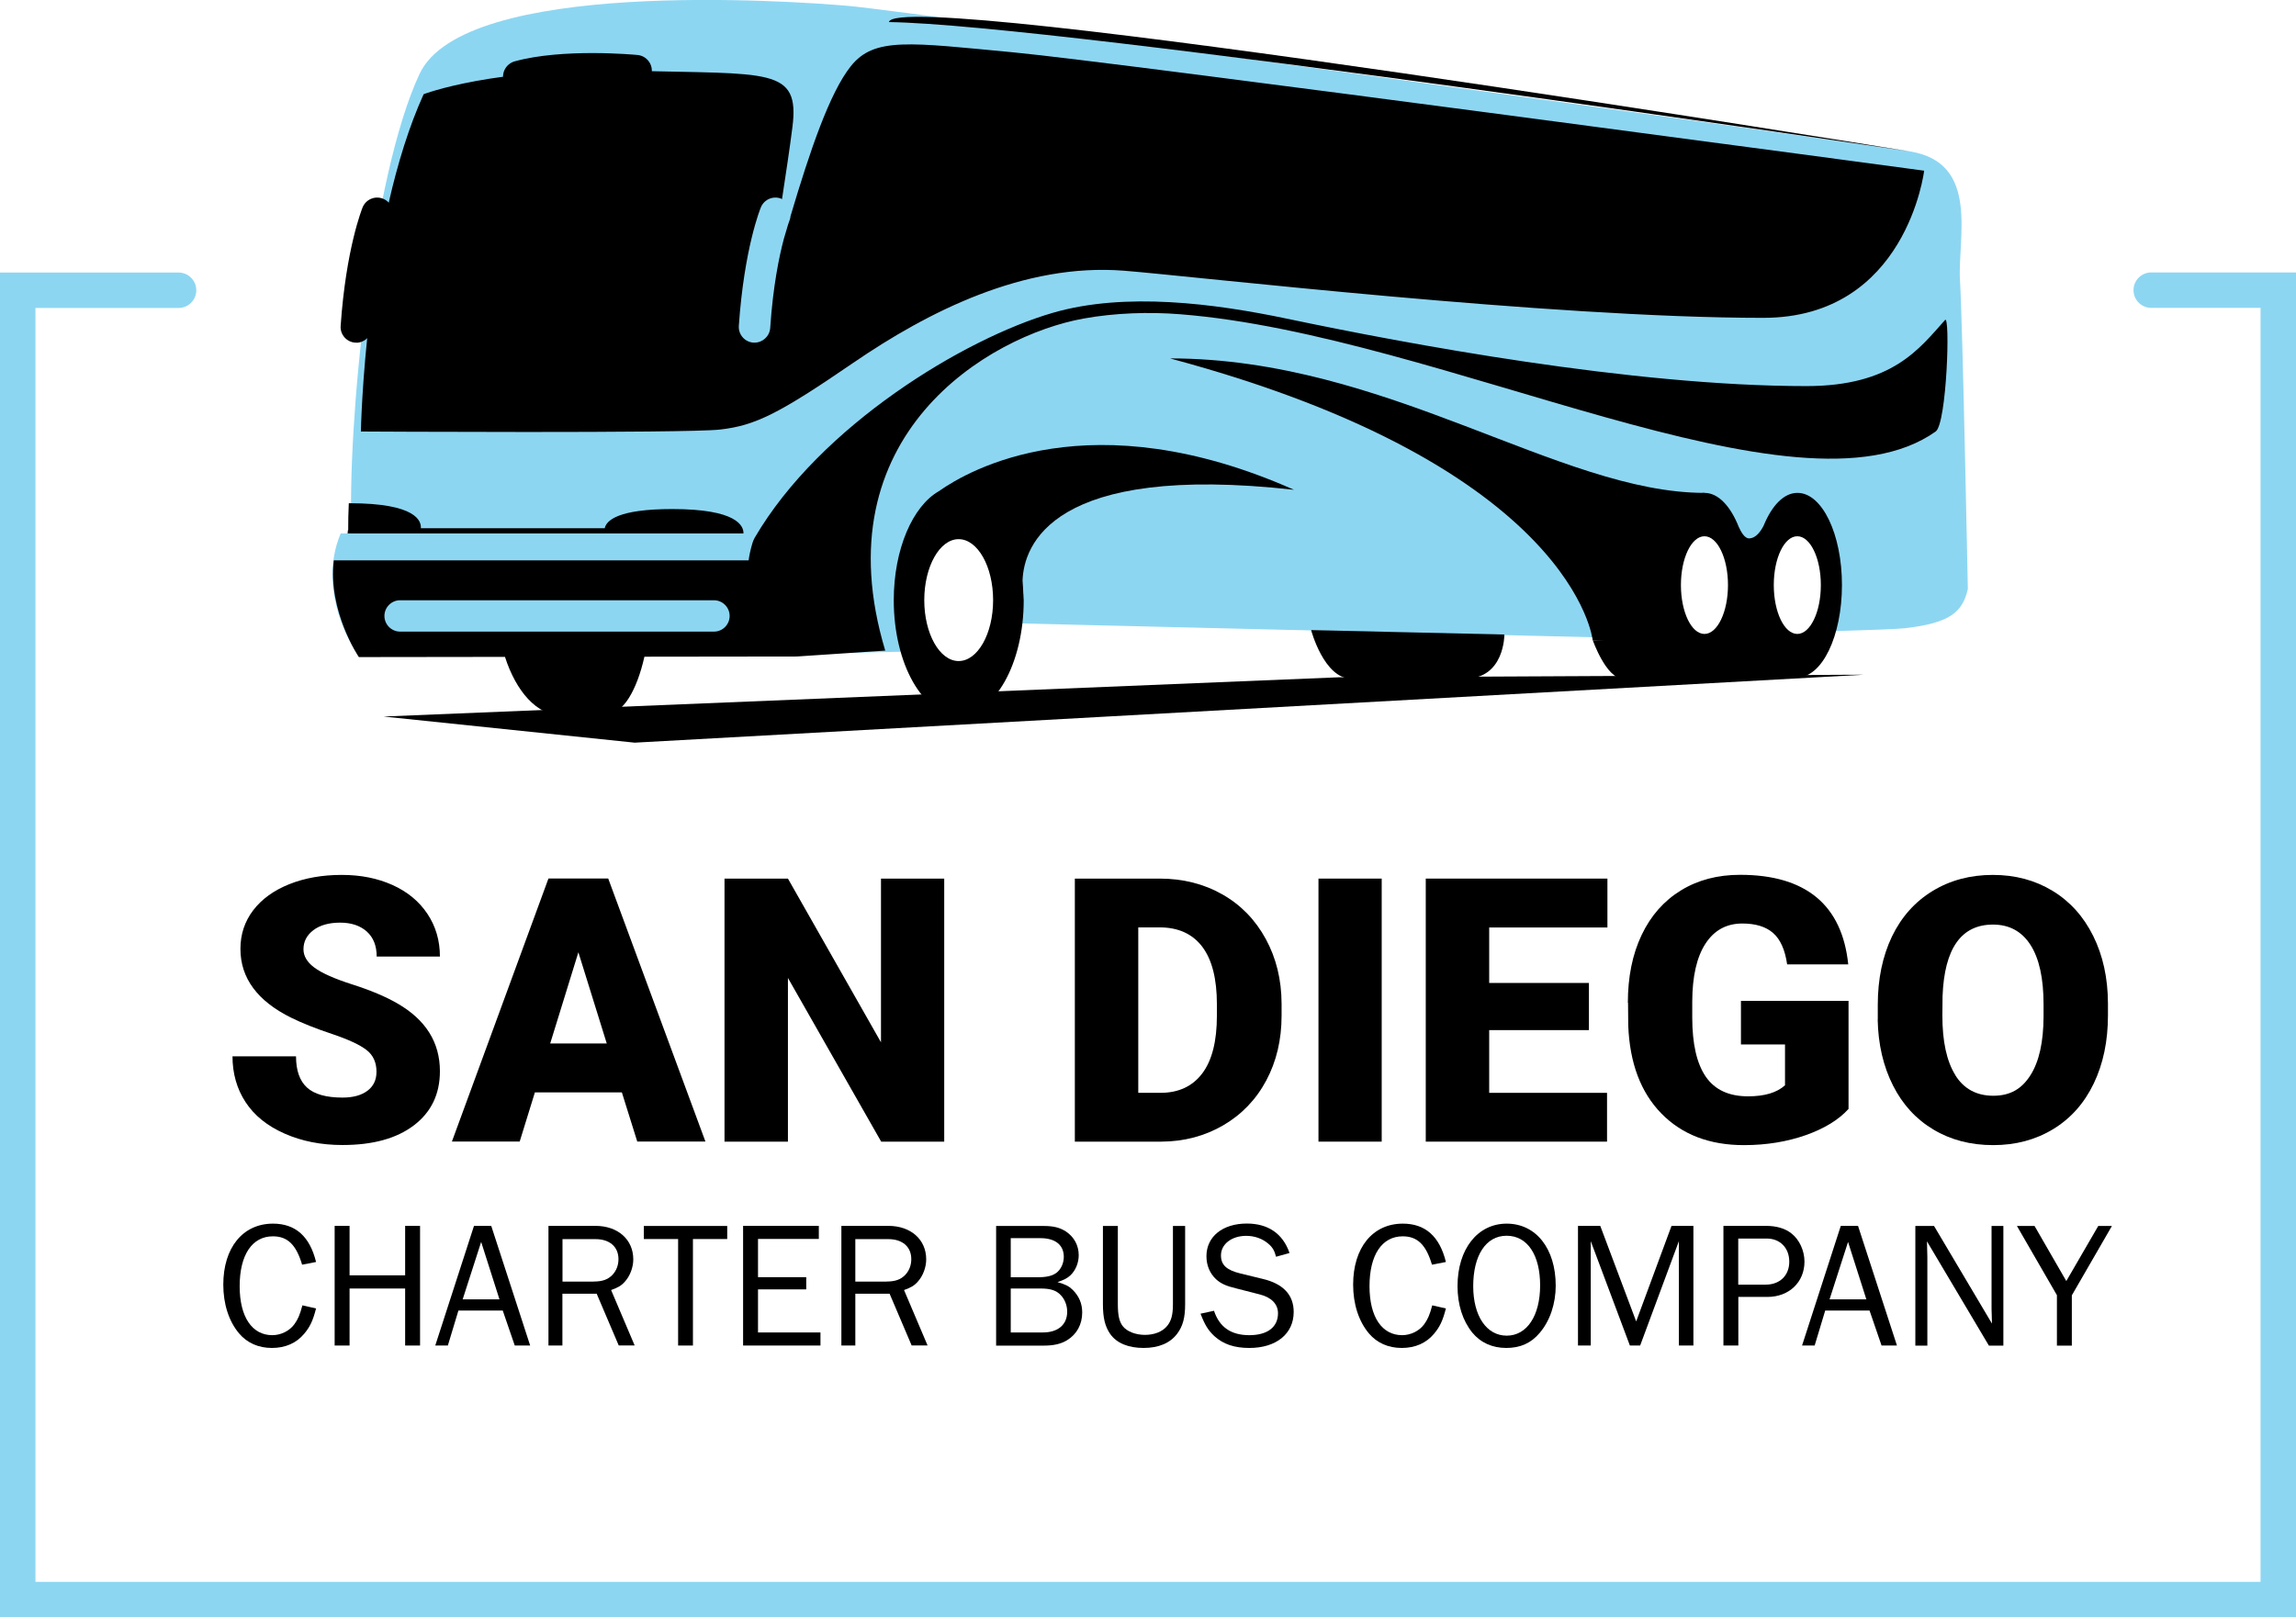
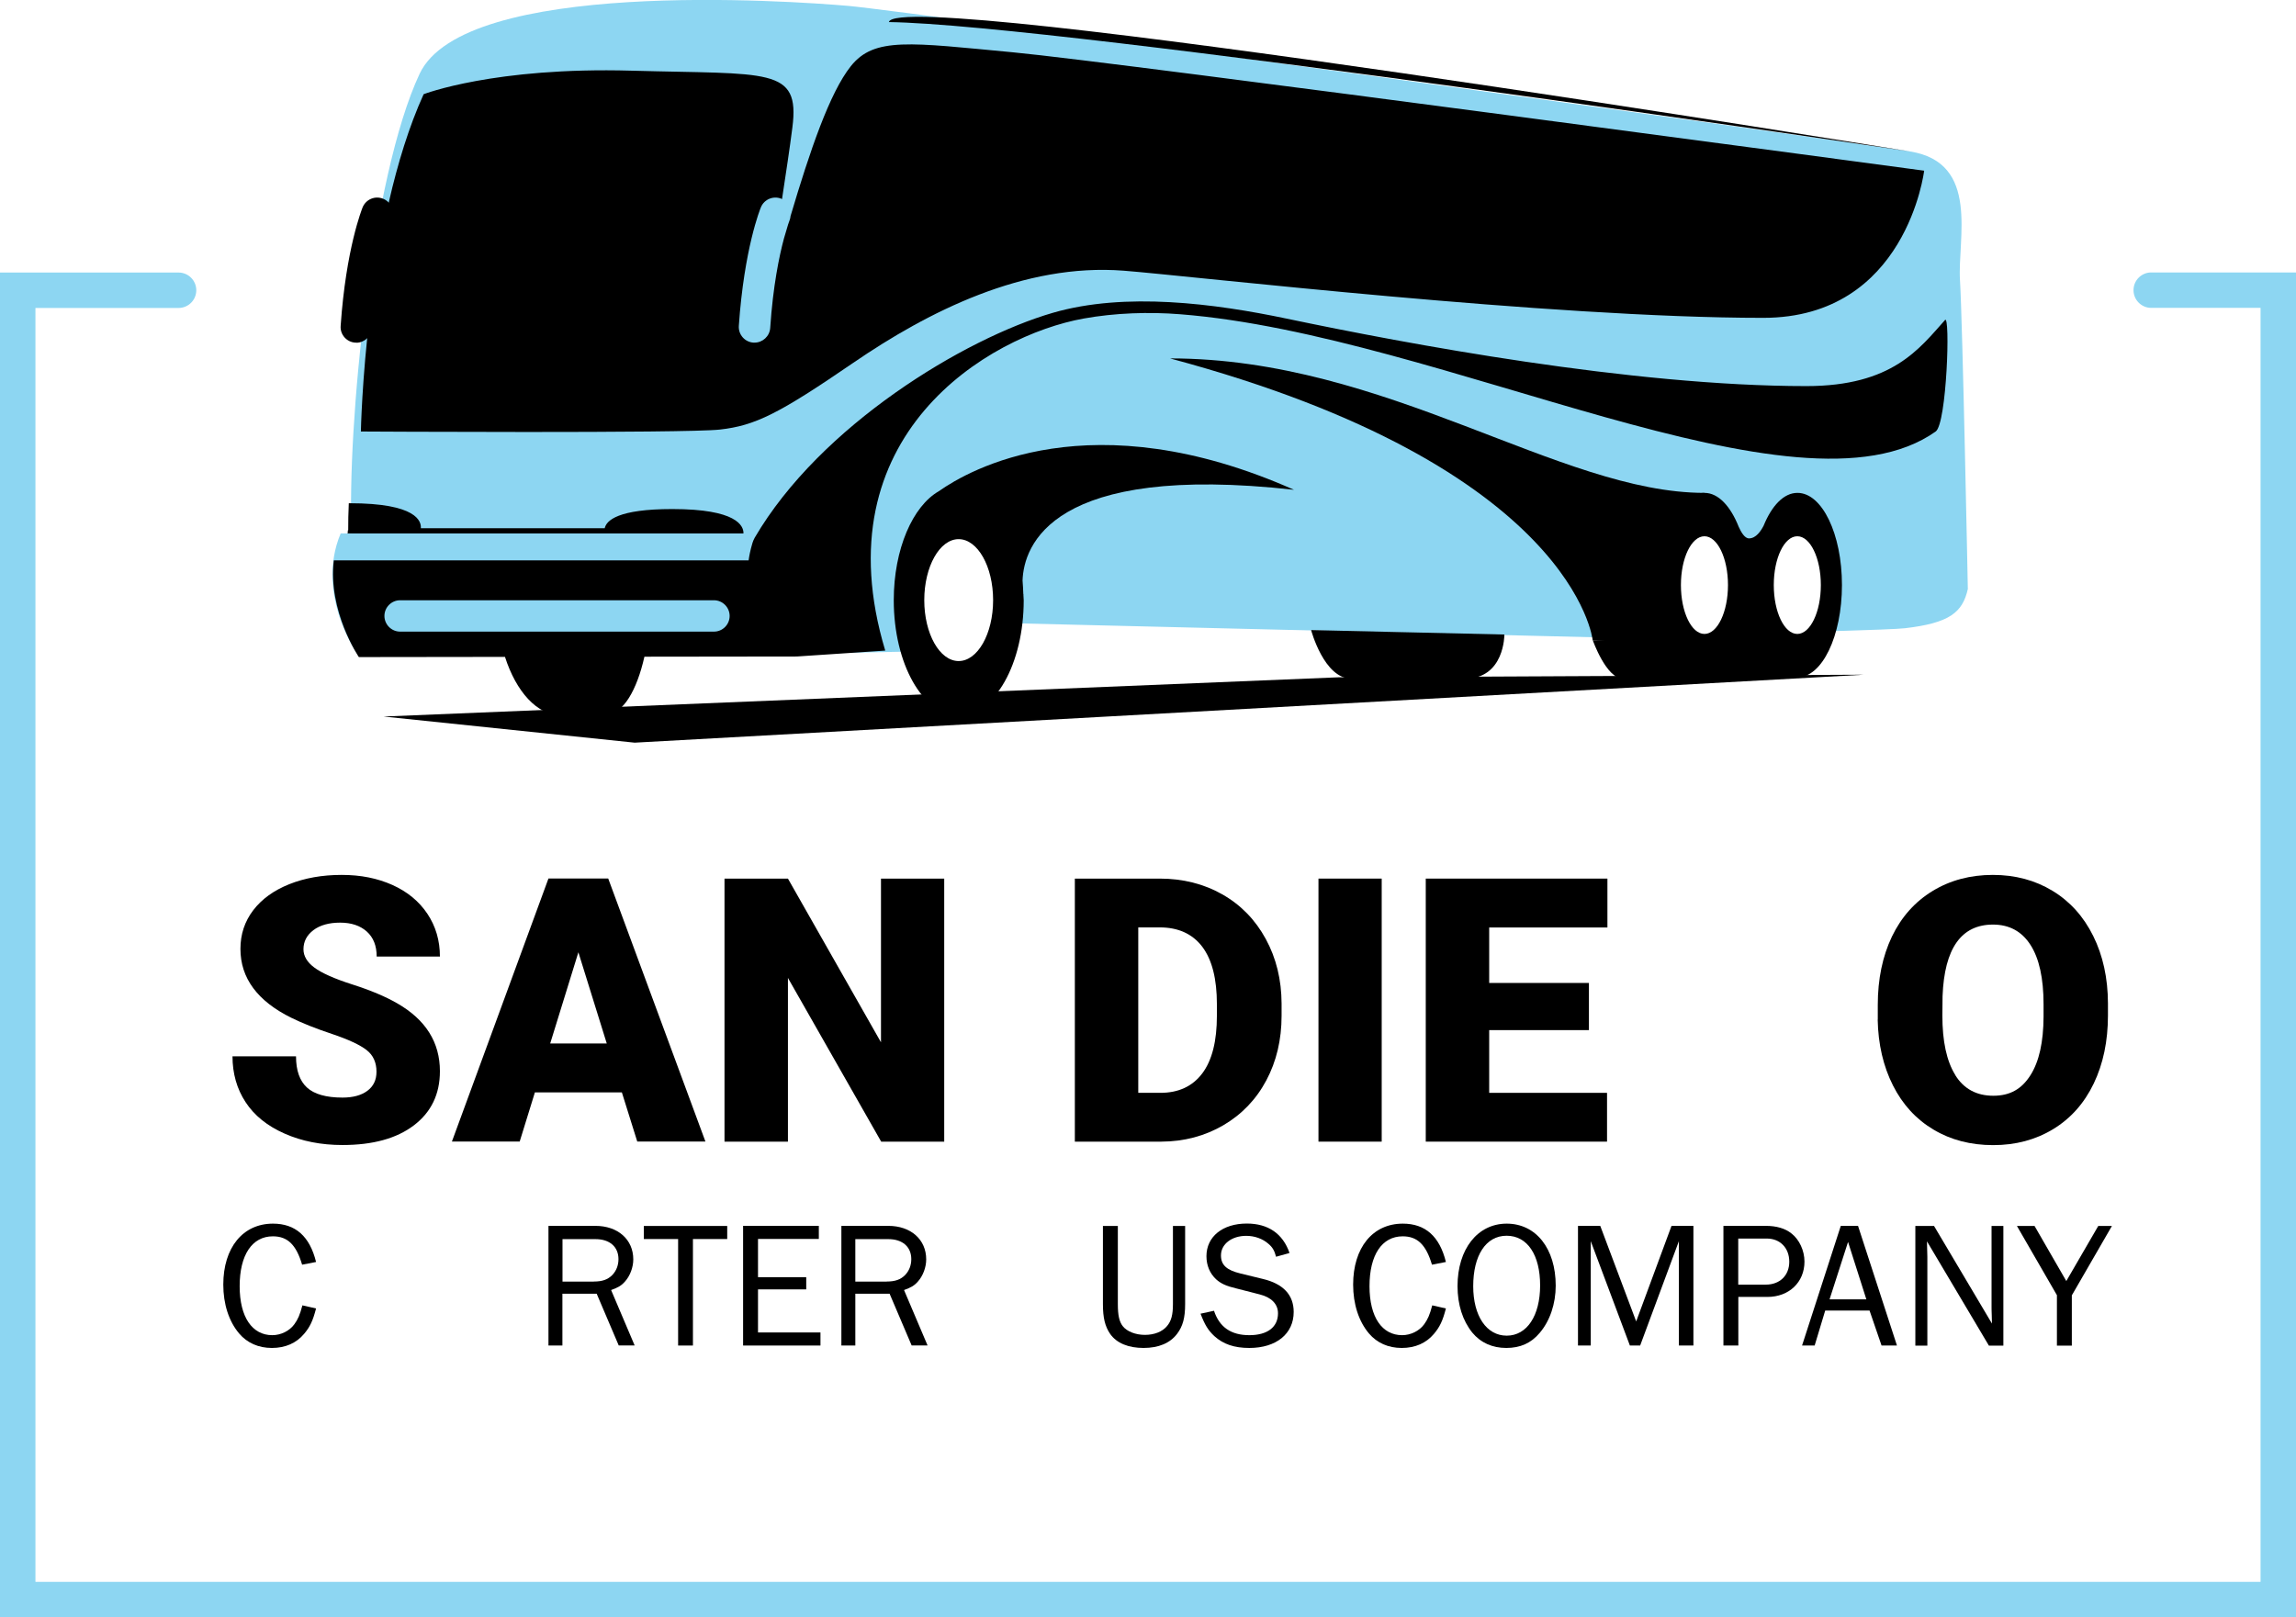
<svg xmlns="http://www.w3.org/2000/svg" id="Layer_1" data-name="Layer 1" viewBox="0 0 237.11 167.04">
  <defs>
    <style>
      .cls-1 {
        fill: #8dd6f2;
      }
    </style>
  </defs>
  <path class="cls-1" d="M202.41,28.97c-.27-4.32,2.09-12.15-5.13-13.32-7.08-1.14-103.45-14.5-109.66-15.04-6.21-.54-39.68-2.83-44.29,7.02-5,10.67-7.5,36.58-7.02,47.47-.29,0-.86,0-1.13,0-2.63,6.28,1.71,12.43,1.71,12.43h35.8c3.74.04,6.29.06,6.29.06,0,0,6.53-.13,16.52-.32,1.35-.02-4.68-13.4,3.77-13.4,7.09,0,4.24,10.54,5.54,10.51l66.28,1.6c1.03-.02.55-12.17,1.54-12.17,8,0,3.14,5.37,14,.4,2.05-.94,2.09,11,2.09,11,4.46-.13,7.35-.24,8.01-.32,4.6-.54,5.94-1.62,6.49-4.05,0,0-.54-27.55-.81-31.88Z" />
  <g>
    <g>
      <path d="M32.64,135.15c-.33,1.28-.63,1.91-1.24,2.63-.8.95-1.93,1.45-3.32,1.45s-2.56-.52-3.39-1.5c-1.06-1.26-1.63-3.04-1.63-5.04,0-3.82,2.02-6.3,5.13-6.3,2.32,0,3.8,1.31,4.45,3.96l-1.44.28c-.61-2.06-1.5-2.93-3.02-2.93-2.15,0-3.43,1.93-3.43,5.15s1.31,5.06,3.37,5.06c.89,0,1.78-.44,2.28-1.13.37-.52.56-.94.83-1.95l1.41.32Z" />
-       <path d="M41.84,138.98v-5.89h-5.74v5.89h-1.54v-12.36h1.54v5.11h5.74v-5.11h1.54v12.36h-1.54Z" />
-       <path d="M53.16,138.98l-1.24-3.61h-4.58l-1.09,3.61h-1.3l4-12.36h1.78l4.02,12.36h-1.59ZM49.69,128.28l-1.91,5.93h3.8l-1.89-5.93Z" />
      <path d="M63.9,138.98l-2.28-5.35h-3.54v5.35h-1.44v-12.36h4.85c2.32,0,3.91,1.41,3.91,3.46,0,.82-.33,1.7-.85,2.28-.37.43-.72.63-1.44.89l2.43,5.72h-1.63ZM61.31,132.37c.89,0,1.46-.2,1.93-.68.41-.43.63-1,.63-1.63,0-1.28-.91-2.07-2.37-2.07h-3.41v4.39h3.22Z" />
      <path d="M70.03,138.98v-11h-3.54v-1.35h8.61v1.35h-3.54v11h-1.54Z" />
      <path d="M84.72,138.98h-7.98v-12.36h7.82v1.35h-6.28v3.95h4.98v1.26h-4.98v4.45h6.45v1.35Z" />
      <path d="M94.15,138.98l-2.28-5.35h-3.54v5.35h-1.44v-12.36h4.85c2.32,0,3.91,1.41,3.91,3.46,0,.82-.33,1.7-.85,2.28-.37.43-.72.63-1.44.89l2.43,5.72h-1.63ZM91.55,132.37c.89,0,1.46-.2,1.93-.68.41-.43.63-1,.63-1.63,0-1.28-.91-2.07-2.37-2.07h-3.41v4.39h3.22Z" />
-       <path d="M102.87,126.63h4.89c1.06,0,1.69.17,2.32.57.85.57,1.32,1.45,1.32,2.45,0,.8-.33,1.59-.87,2.09-.33.3-.65.46-1.32.69.83.24,1.17.41,1.57.8.65.65.98,1.41.98,2.33,0,1.24-.56,2.26-1.56,2.87-.65.39-1.37.56-2.46.56h-4.87v-12.36ZM107.06,131.93c1.02,0,1.59-.13,2.04-.46.46-.35.76-.98.76-1.65,0-1.22-.87-1.93-2.41-1.93h-3.07v4.04h2.69ZM107.69,137.63c1.57,0,2.52-.8,2.52-2.15,0-.63-.24-1.26-.65-1.69-.46-.5-1.06-.7-2.09-.7h-3.09v4.54h3.32Z" />
      <path d="M122.39,126.63v8.08c0,1.41-.24,2.28-.83,3.06-.72.96-1.91,1.46-3.46,1.46s-2.78-.48-3.46-1.46c-.52-.76-.74-1.65-.74-3.06v-8.08h1.54v8.08c0,1.15.15,1.8.5,2.26.43.56,1.33.91,2.3.91s1.8-.33,2.28-.91c.44-.52.61-1.17.61-2.26v-8.08h1.28Z" />
      <path d="M125.37,135.39c.57,1.7,1.76,2.52,3.65,2.52s2.96-.85,2.96-2.26c0-.95-.68-1.65-1.89-1.95l-2.46-.63c-1.02-.24-1.56-.5-2.04-.93-.65-.61-1-1.43-1-2.39,0-2.02,1.67-3.37,4.17-3.37,2.2,0,3.72,1.04,4.41,3.04l-1.39.39c-.17-.65-.37-.98-.78-1.33-.61-.54-1.44-.83-2.3-.83-1.5,0-2.61.85-2.61,2.02,0,.98.57,1.52,2.02,1.87l2.3.56c2.11.5,3.19,1.65,3.19,3.41,0,2.26-1.8,3.72-4.58,3.72-1.56,0-2.69-.39-3.61-1.22-.65-.61-.98-1.15-1.43-2.32l1.39-.3Z" />
      <path d="M149.32,135.15c-.33,1.28-.63,1.91-1.24,2.63-.8.95-1.93,1.45-3.32,1.45s-2.56-.52-3.39-1.5c-1.06-1.26-1.63-3.04-1.63-5.04,0-3.82,2.02-6.3,5.13-6.3,2.32,0,3.8,1.31,4.45,3.96l-1.44.28c-.61-2.06-1.5-2.93-3.02-2.93-2.15,0-3.43,1.93-3.43,5.15s1.31,5.06,3.37,5.06c.89,0,1.78-.44,2.28-1.13.37-.52.56-.94.83-1.95l1.41.32Z" />
      <path d="M160.66,132.8c0,1.85-.59,3.63-1.65,4.87-.89,1.06-2,1.56-3.45,1.56s-2.65-.54-3.52-1.59c-.98-1.22-1.52-2.87-1.52-4.8,0-3.82,2.07-6.45,5.08-6.45s5.06,2.56,5.06,6.41ZM152.14,132.85c0,3.07,1.37,5.11,3.46,5.11s3.45-2.06,3.45-5.19-1.3-5.13-3.46-5.13-3.45,2.06-3.45,5.21Z" />
      <path d="M173.38,138.98v-10.78l-4,10.78h-1.06l-4.04-10.78v10.78h-1.32v-12.36h2.3l3.71,9.87,3.65-9.87h2.26v12.36h-1.5Z" />
      <path d="M177.98,138.98v-12.36h4.37c1.11,0,2,.26,2.65.78.82.63,1.35,1.78,1.35,2.91,0,2.13-1.59,3.65-3.83,3.65h-3v5.02h-1.54ZM182.35,132.69c1.46,0,2.43-.95,2.43-2.37s-.95-2.39-2.32-2.39h-2.95v4.76h2.83Z" />
      <path d="M194.31,138.98l-1.24-3.61h-4.58l-1.09,3.61h-1.3l4-12.36h1.78l4.02,12.36h-1.59ZM190.85,128.28l-1.91,5.93h3.8l-1.89-5.93Z" />
      <path d="M205.39,138.98l-6.39-10.76.02.82c.02.41.02.69.02.78v9.17h-1.24v-12.36h1.93l5.98,10.08-.02-.85c-.02-.46-.02-.78-.02-.91v-8.32h1.22v12.36h-1.5Z" />
      <path d="M213.96,133.78v5.21h-1.54v-5.21l-4.13-7.15h1.82l3.28,5.69,3.3-5.69h1.41l-4.13,7.15Z" />
    </g>
    <g>
      <path d="M24,109.11h6.57c0,1.46.38,2.53,1.13,3.22.75.69,1.98,1.04,3.67,1.04,1.08,0,1.94-.23,2.57-.7.63-.47.94-1.12.94-1.97,0-.96-.34-1.71-1.02-2.24-.68-.53-1.87-1.09-3.57-1.66-1.71-.57-3.1-1.13-4.18-1.66-3.52-1.73-5.28-4.11-5.28-7.13,0-1.51.44-2.83,1.32-3.99.88-1.15,2.12-2.05,3.72-2.69s3.41-.96,5.41-.96,3.7.35,5.25,1.04c1.55.7,2.75,1.69,3.61,2.98.86,1.29,1.29,2.76,1.29,4.41h-6.53c0-1.11-.34-1.97-1.02-2.58s-1.6-.92-2.75-.92-2.09.26-2.77.78c-.68.52-1.02,1.17-1.02,1.97,0,.7.37,1.33,1.12,1.89s2.06,1.15,3.94,1.75,3.42,1.25,4.63,1.95c2.94,1.69,4.4,4.03,4.4,7,0,2.38-.9,4.24-2.69,5.6-1.79,1.36-4.25,2.03-7.37,2.03-2.2,0-4.2-.39-5.98-1.18-1.79-.79-3.13-1.87-4.03-3.25-.9-1.37-1.35-2.96-1.35-4.75Z" />
      <path d="M56.65,90.74h6.16l10.04,27.17h-7.04l-1.59-5.08h-8.98l-1.57,5.08h-7l9.97-27.17ZM62.66,107.78l-2.93-9.42-2.91,9.42h5.84Z" />
      <path d="M74.82,117.92v-27.17h6.55l9.61,16.91v-16.91h6.53v27.17h-6.51l-9.63-16.91v16.91h-6.55Z" />
      <path d="M111,117.92v-27.17h8.75c2.4,0,4.56.54,6.48,1.63,1.92,1.09,3.41,2.63,4.49,4.61,1.08,1.98,1.62,4.21,1.63,6.67v1.25c0,2.49-.53,4.72-1.58,6.69-1.05,1.97-2.53,3.51-4.44,4.63-1.91,1.11-4.04,1.68-6.39,1.69h-8.94ZM117.55,95.8v17.08h2.28c1.88,0,3.32-.67,4.33-2.01,1.01-1.34,1.51-3.33,1.51-5.96v-1.18c0-2.62-.5-4.6-1.51-5.94-1.01-1.33-2.48-2-4.4-2h-2.2Z" />
      <path d="M142.69,117.92h-6.53v-27.17h6.53v27.17Z" />
      <path d="M166,90.74v5.06h-12.21v5.73h10.3v4.87h-10.3v6.48h12.17v5.04h-18.72v-27.17h18.76Z" />
-       <path d="M168.11,103.59c0-2.67.47-5.01,1.42-7.01.95-2,2.3-3.53,4.06-4.61s3.8-1.61,6.11-1.61c3.38,0,6.01.77,7.89,2.32,1.87,1.55,2.96,3.86,3.28,6.93h-6.31c-.22-1.52-.71-2.6-1.46-3.25-.75-.65-1.8-.97-3.17-.97-1.64,0-2.91.7-3.81,2.09-.9,1.39-1.35,3.38-1.36,5.97v1.64c0,2.71.46,4.75,1.39,6.11.93,1.36,2.39,2.04,4.38,2.04,1.7,0,2.97-.38,3.81-1.14v-4.22h-4.55v-4.5h11.11v11.16c-1.01,1.12-2.48,2.02-4.42,2.71-1.94.68-4.07,1.03-6.38,1.03-3.56,0-6.4-1.09-8.53-3.27-2.13-2.18-3.27-5.21-3.42-9.09l-.02-2.35Z" />
      <path d="M193.92,105.32v-1.53c0-2.66.49-5.01,1.46-7.05.98-2.03,2.38-3.6,4.2-4.71,1.82-1.11,3.9-1.66,6.22-1.66s4.36.55,6.16,1.64c1.8,1.09,3.21,2.65,4.21,4.67,1,2.02,1.51,4.34,1.52,6.95v1.25c0,2.65-.49,5-1.47,7.04-.98,2.04-2.38,3.61-4.19,4.71s-3.87,1.65-6.19,1.65-4.37-.53-6.16-1.6c-1.79-1.06-3.19-2.58-4.19-4.56-1-1.98-1.53-4.25-1.58-6.81ZM201.91,111.03c.88,1.43,2.2,2.15,3.94,2.15s2.93-.7,3.83-2.11c.9-1.41,1.35-3.43,1.36-6.07v-1.25c0-2.7-.45-4.75-1.35-6.15-.9-1.4-2.19-2.1-3.87-2.1-3.28,0-5.02,2.46-5.21,7.39l-.02,2c0,2.66.44,4.71,1.33,6.14Z" />
    </g>
  </g>
  <g>
    <polygon points="39.61 74.01 65.54 76.71 192.48 69.69 138.19 69.96 39.61 74.01" />
    <path d="M135.4,65.08s1.33,5.02,4.16,5.02h11.75c4.08,0,4.05-4.56,4.05-4.56l-19.96-.46Z" />
    <path d="M96.95,50.74c-2.69,1.54-4.65,5.97-4.65,11.26,0,6.56,3,11.88,6.71,11.88s6.71-5.32,6.71-11.88c0-.19-.03-.36-.03-.55h.01s-.01-.05-.02-.09c-.02-.48-.04-.95-.08-1.4.13-3.58,2.96-12.17,28.03-9.37-20.95-9.3-33.54-2.07-36.68.15ZM99,68.28c-1.96,0-3.55-2.82-3.55-6.29s1.59-6.3,3.55-6.3,3.56,2.82,3.56,6.3-1.6,6.29-3.56,6.29Z" />
    <path d="M185.61,50.91c-1.4,0-2.64,1.33-3.48,3.39-.28.54-.78,1.31-1.51,1.31-.45,0-.82-.66-1.06-1.19-.84-2.12-2.1-3.51-3.53-3.51-2.54,0-4.59,4.27-4.59,9.52,0,1.17.02,1.09.02,2.06,0,2.46-.39,3.57-1.92,3.59l-5.05.06s1.39,3.95,3.11,3.95c5.17,0,18.03-.13,18.03-.13,2.54,0,4.59-4.26,4.59-9.53s-2.05-9.52-4.59-9.52ZM176.02,65.48c-1.34,0-2.43-2.26-2.43-5.05s1.09-5.04,2.43-5.04,2.43,2.26,2.43,5.04-1.09,5.05-2.43,5.05ZM185.61,65.48c-1.34,0-2.43-2.26-2.43-5.05s1.09-5.04,2.43-5.04,2.43,2.26,2.43,5.04-1.09,5.05-2.43,5.05Z" />
    <path d="M36.79,35.39s-.08,0-.11,0c-.89-.06-1.57-.84-1.5-1.73.55-8,2.21-12.09,2.27-12.25.35-.83,1.29-1.22,2.12-.88.83.34,1.22,1.29.88,2.11h0s-1.53,3.83-2.04,11.25c-.06.85-.78,1.51-1.61,1.51Z" />
-     <path d="M53.57,9.53c-.71,0-1.36-.48-1.56-1.19-.24-.86.27-1.75,1.13-2,4.99-1.38,12.4-.69,12.71-.66.89.09,1.54.88,1.46,1.77-.09.89-.87,1.54-1.77,1.46-.07,0-7.12-.66-11.53.56-.15.04-.29.06-.44.06Z" />
    <path d="M104.68,5.41c-10.73-1.01-14.38-1.62-16.81,1.42-2.19,2.74-4.23,8.75-6.23,15.49-.02.11-.02.21-.06.32,0,0-.08.21-.19.54-.13.45-.27.9-.4,1.35-.01.04-.02.07-.03.1-.49,1.83-1.13,4.9-1.42,9.25-.06.85-.78,1.51-1.62,1.51-.04,0-.08,0-.11,0-.9-.06-1.57-.84-1.51-1.73.55-8,2.21-12.09,2.28-12.25.34-.83,1.29-1.22,2.12-.88.03.01.04.03.06.04.4-2.64.8-5.26,1.07-7.4.81-6.28-2.43-5.47-16.61-5.87-14.18-.4-21.47,2.43-21.47,2.43-6.08,13.37-6.48,34.84-6.48,34.84,0,0,33.43.2,37.07-.2,3.65-.41,6.08-1.62,13.77-6.89,7.7-5.27,17.62-10.33,27.95-9.52,7.15.56,43.96,4.87,66.03,4.87,14.8,0,16.62-15.2,16.62-15.2,0,0-83.3-11.21-94.03-12.22Z" />
    <g>
      <path d="M76.76,55.1s.02-.02.02-.03c0-.76-.69-2.49-7.35-2.49-5.61,0-6.81,1.18-6.98,1.98h-18.99c.06-.7-.41-2.58-7.35-2.58h-.09c-.05.98-.06,1.91-.06,2.76h.02c-.15.08.01.24-.11.36-.12,0,40.88,0,40.88,0Z" />
      <path d="M200.87,33.05c-2.65,2.95-5.42,6.83-14.33,6.83-18.02,0-41.33-4.38-53.67-6.97-7.44-1.56-16.66-2.77-24.14-.6-9.16,2.66-24.04,11.67-30.79,23.23-.2.35-.29.73-.39,1.11-.18.72-.24,1.23-.24,1.23h-42.84c-.62,5.27,2.59,9.99,2.59,9.99l15.09-.02c1.15,3.58,3.31,6.03,5.8,6.03,3.71,0,4.77-.14,4.77-.14,1.62,0,3.05-2.44,3.83-5.91l15.73-.02,9.14-.61c-6.7-22.24,10.69-32.54,20.5-34.3,3.23-.58,6.75-.7,9.97-.44,27.12,2.13,63.84,22.17,78.01,12.11,1.15-.82,1.52-12.14.96-11.52ZM73.73,65.24h-32.41c-.89,0-1.62-.73-1.62-1.62s.73-1.62,1.62-1.62h32.41c.89,0,1.62.73,1.62,1.62s-.72,1.62-1.62,1.62Z" />
    </g>
  </g>
  <path class="cls-1" d="M237.11,167.04H0V28.15h18.44c1.01,0,1.83.82,1.83,1.83s-.82,1.83-1.83,1.83H3.66v131.58h229.79V31.8h-11.29c-1.01,0-1.83-.82-1.83-1.83s.82-1.83,1.83-1.83h14.95v138.89Z" />
  <path d="M91.8,2.28c.69-3.77,105.48,13.37,105.48,13.37,0,0-88-13.14-105.48-13.37Z" />
  <path d="M120.83,37.02c22.4,0,40.22,13.89,55.19,13.89l-3.08,4.85-.91,10.74-7.55-.36s-1.82-17.92-43.65-29.12Z" />
</svg>